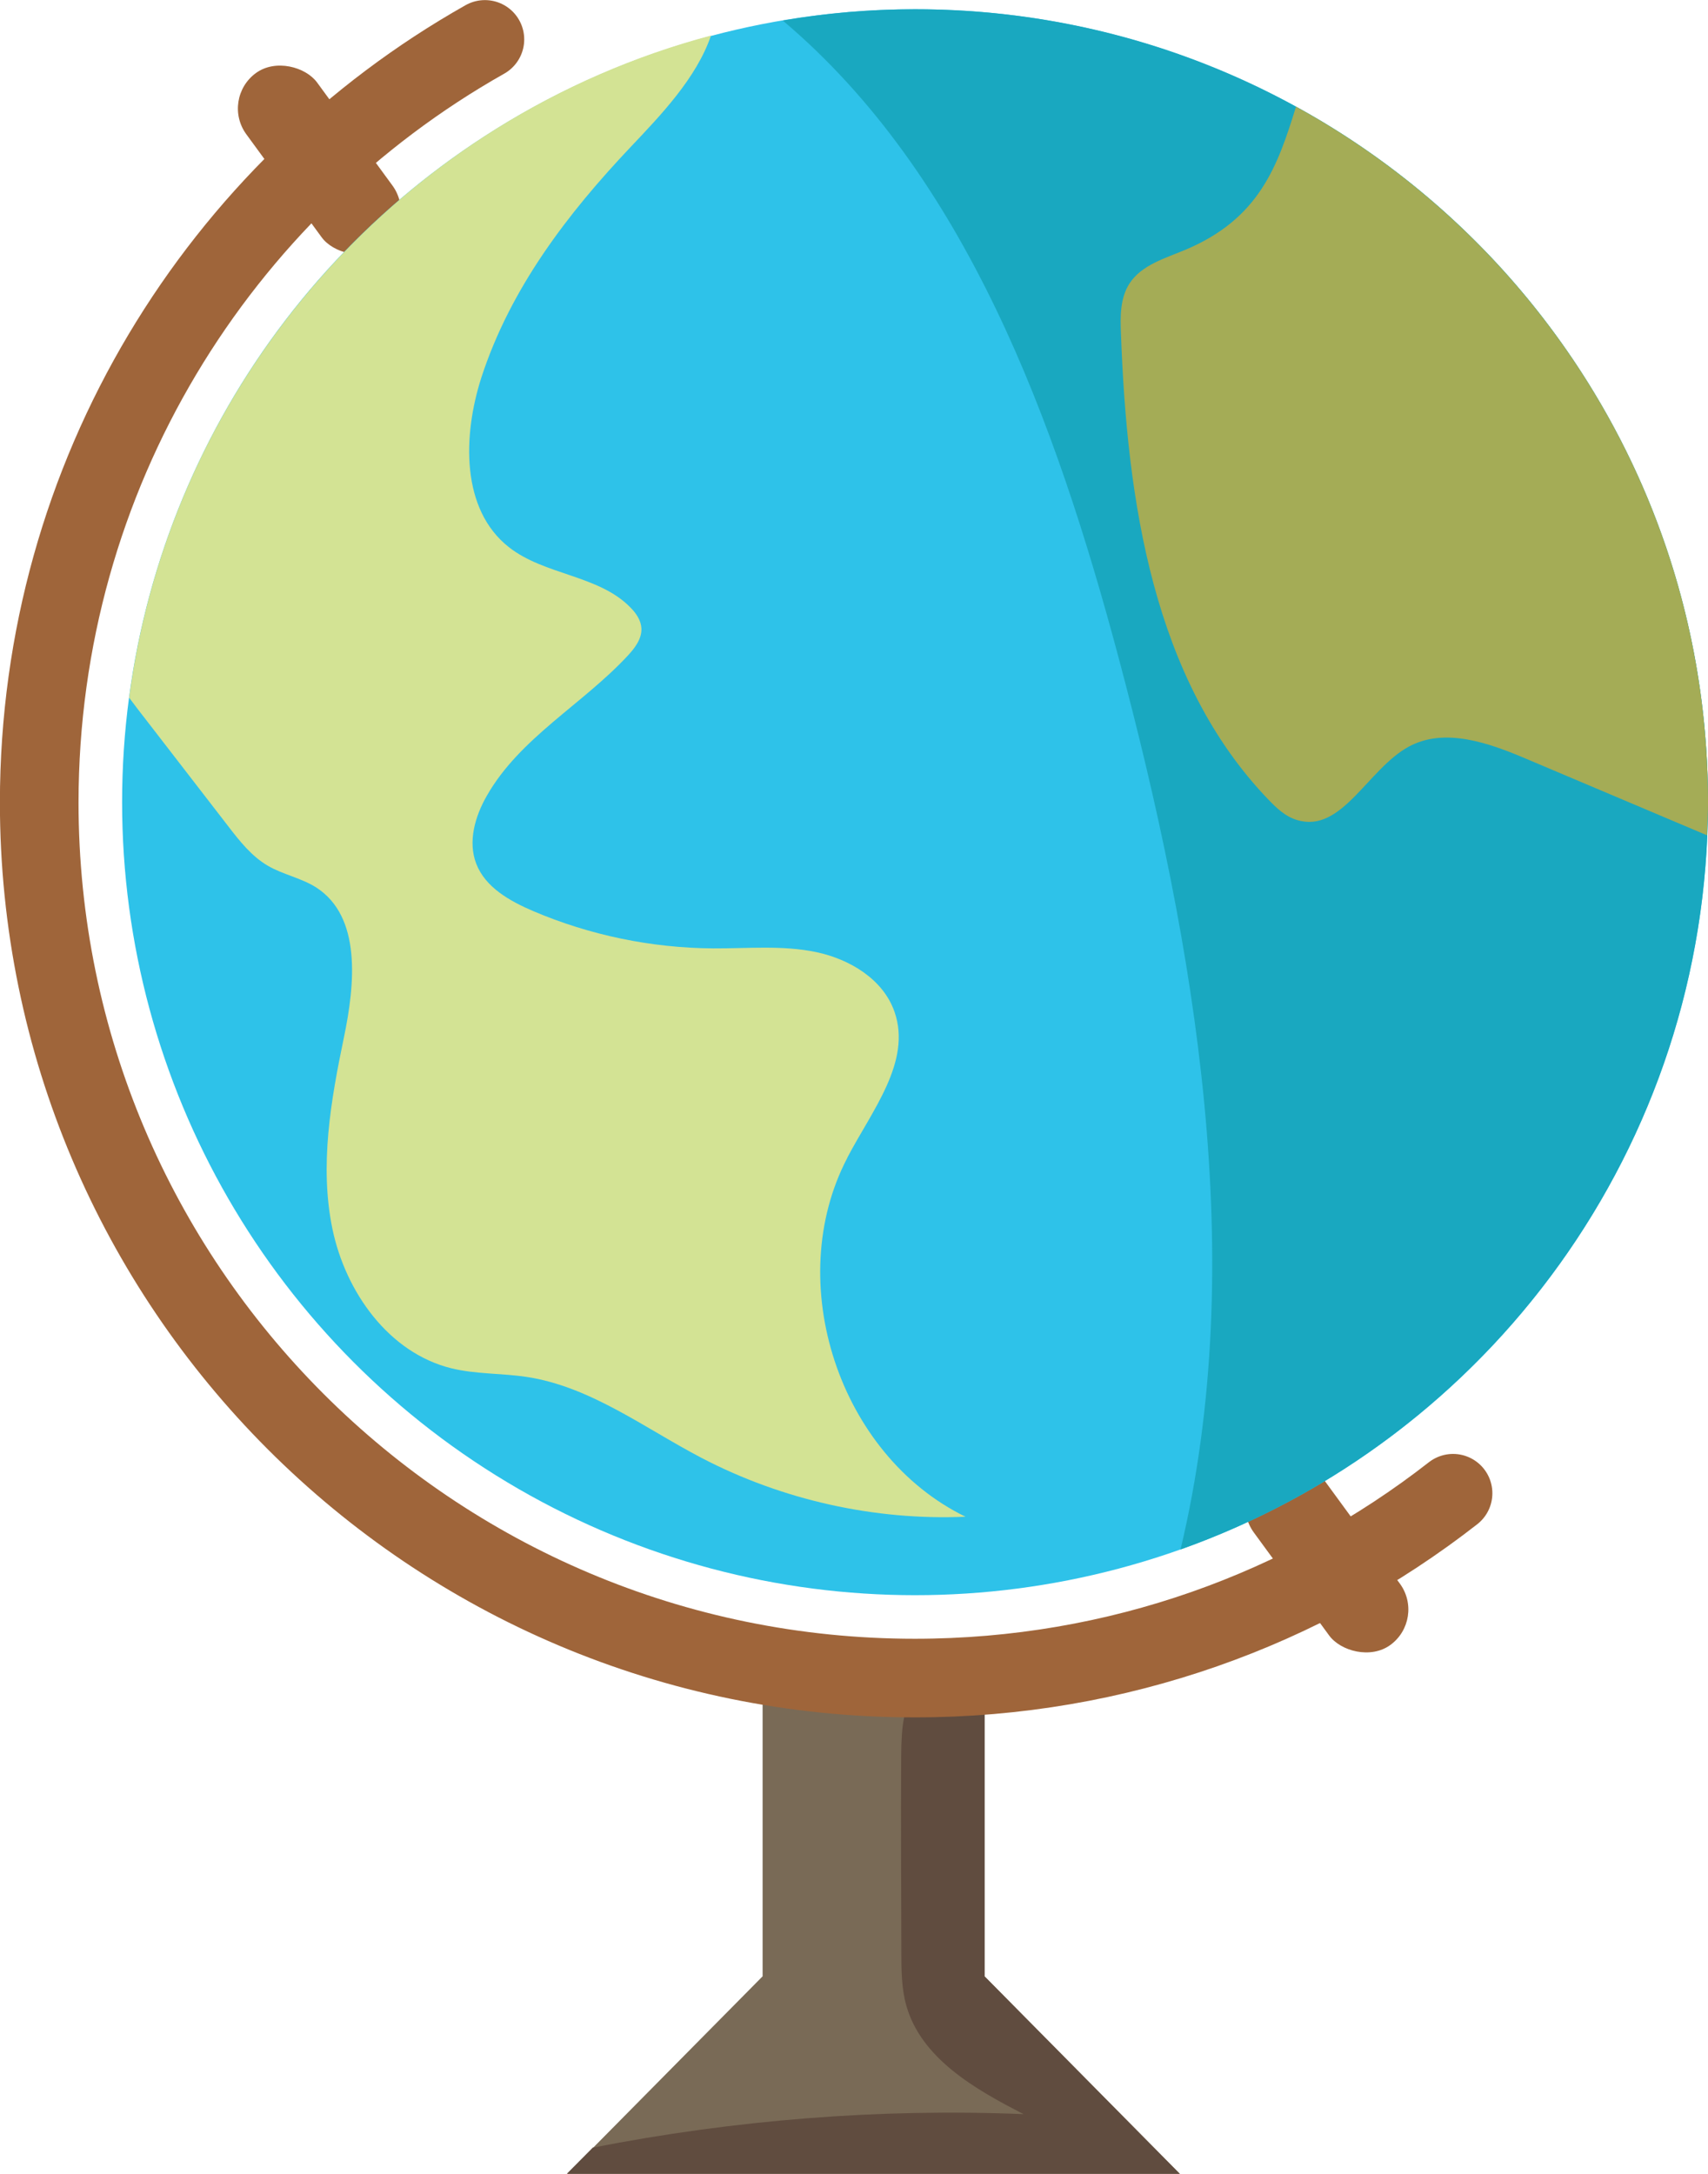
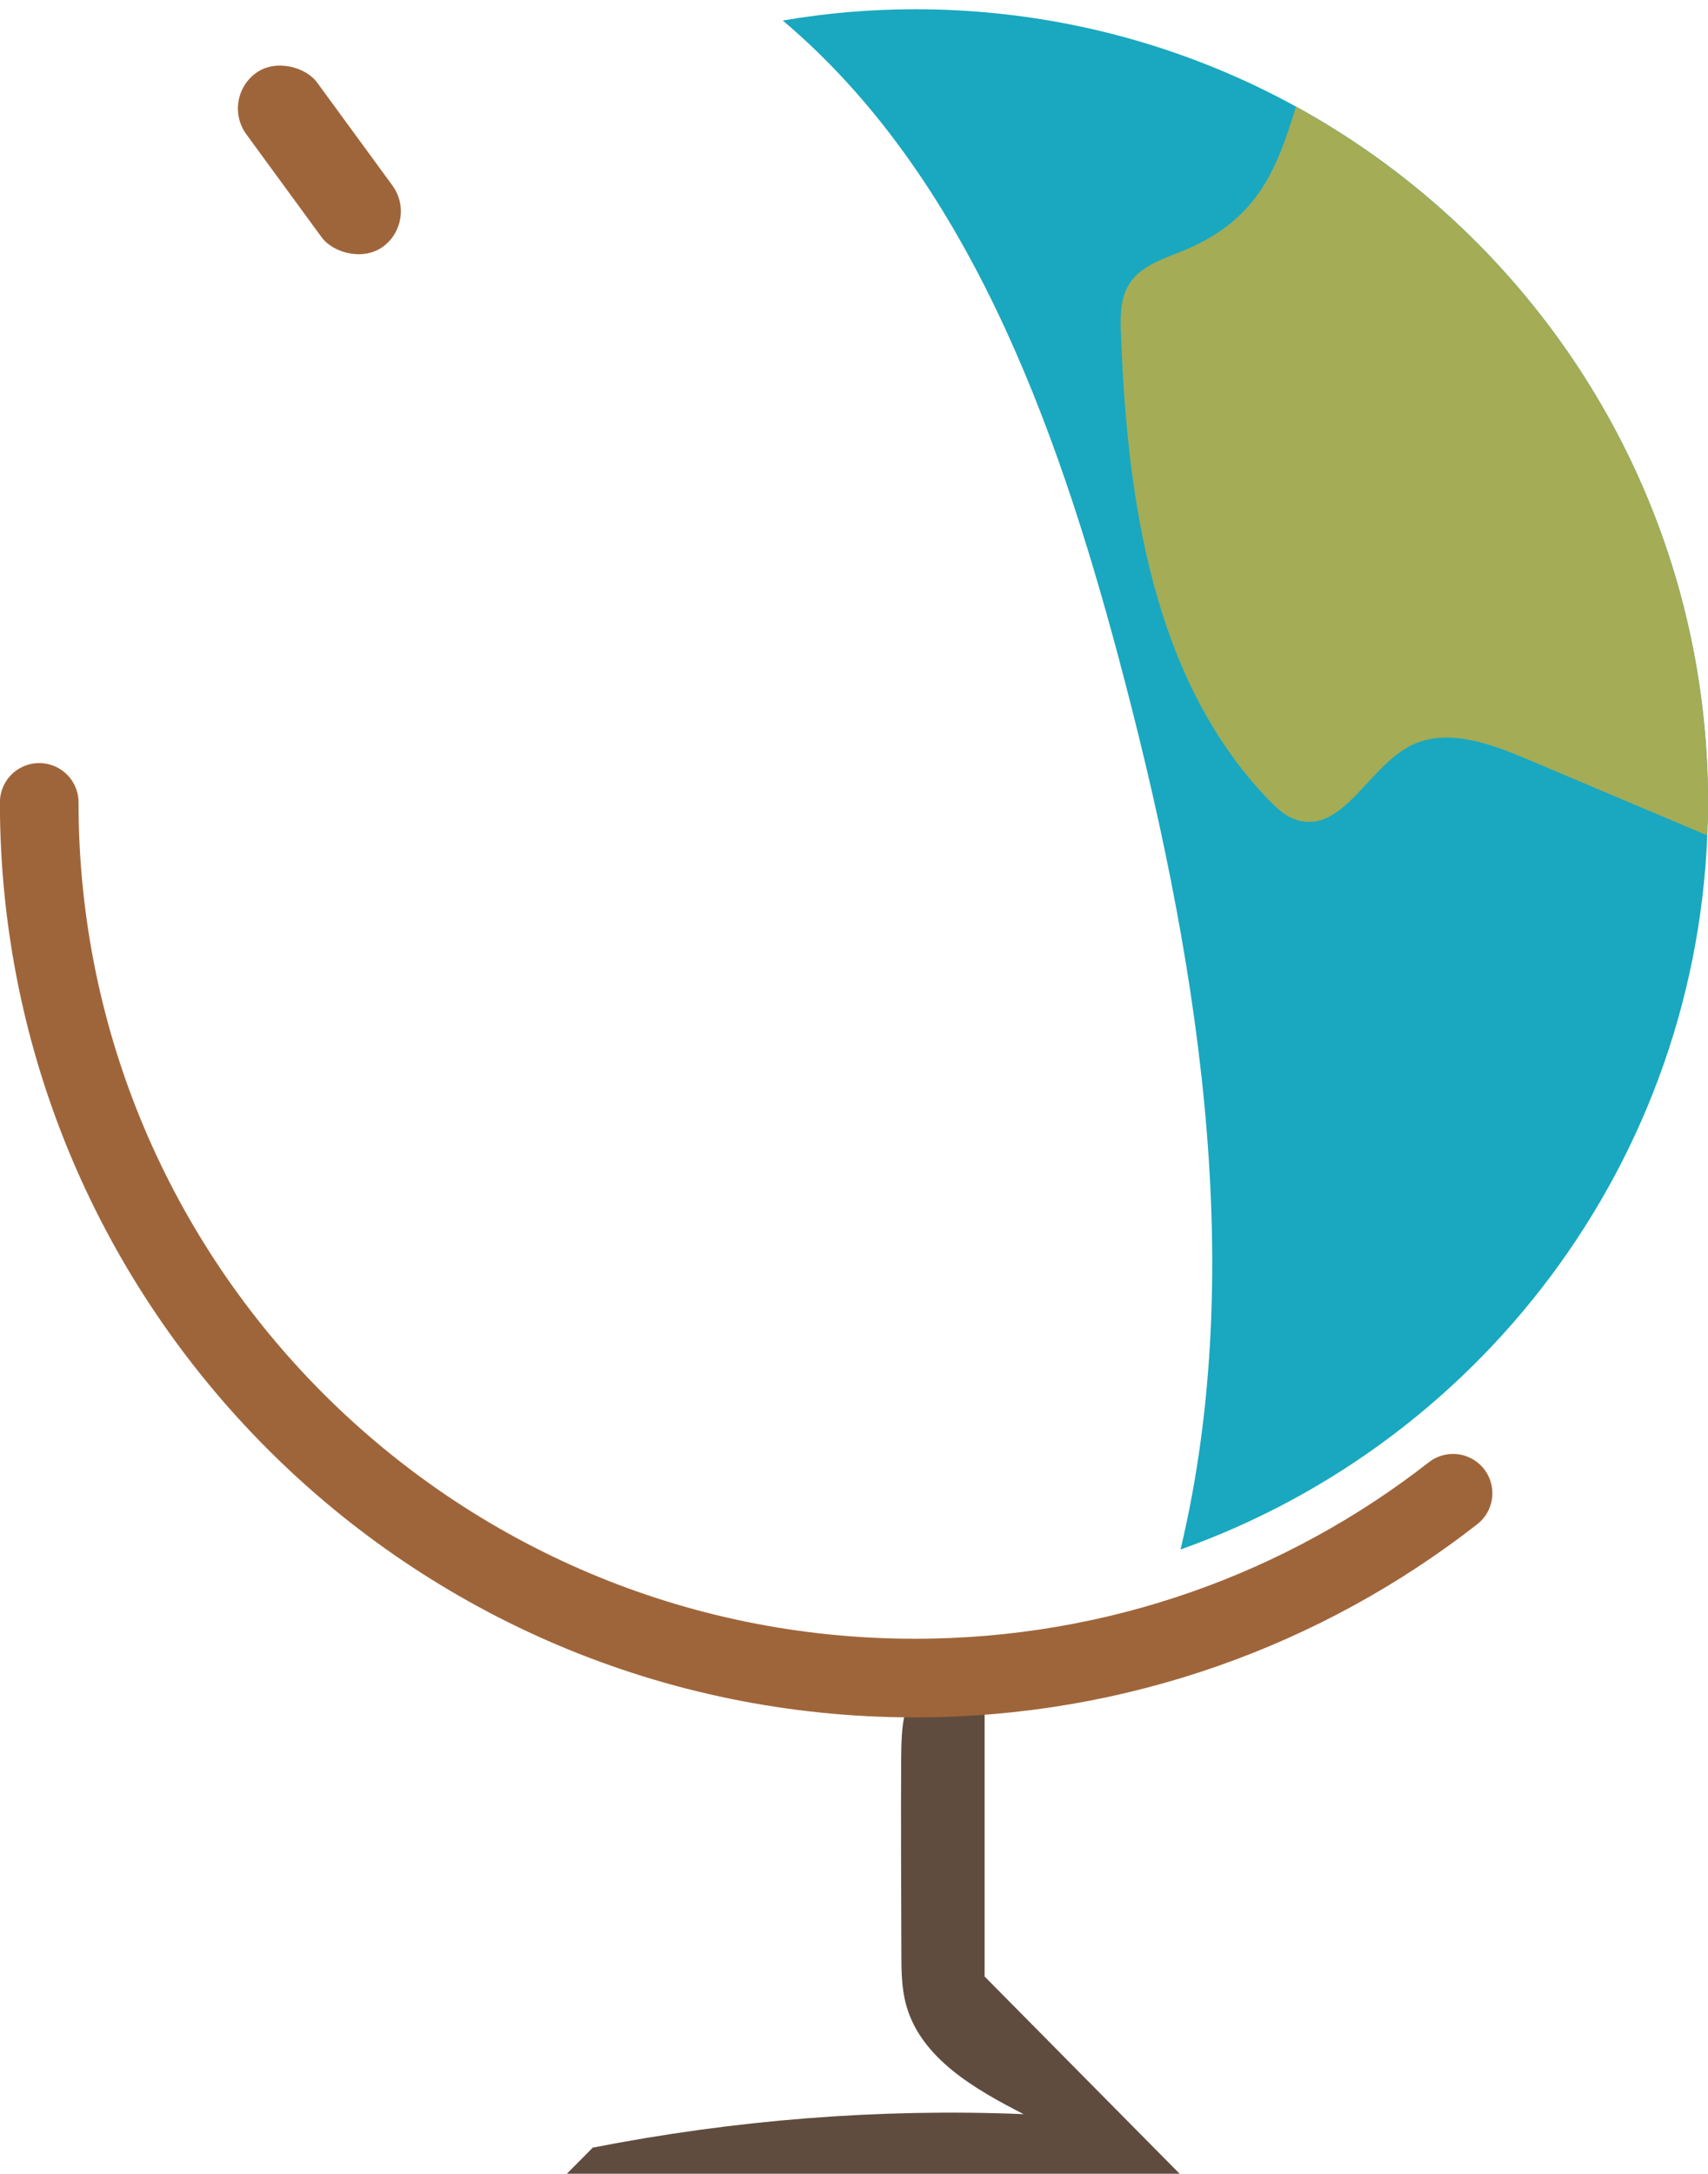
<svg xmlns="http://www.w3.org/2000/svg" id="_圖層_2" viewBox="0 0 92.32 117.5">
  <defs>
    <style>.cls-1{fill:#9f653a;}.cls-2{fill:#a4ac56;}.cls-3{fill:none;stroke:#9f653a;stroke-linecap:round;stroke-linejoin:round;stroke-width:4.25px;}.cls-4{fill:#19a8c0;}.cls-5{fill:#796a56;}.cls-6{fill:#604c3f;}.cls-7{fill:#2ec2e9;}.cls-8{fill:#d3e394;}</style>
  </defs>
  <g id="_頁籤">
-     <polygon class="cls-5" points="63.78 117.5 53.22 106.82 53.22 91.25 41.22 91.25 41.22 106.82 30.66 117.5 63.78 117.5" />
    <path class="cls-6" d="M53.22,106.82v-15.06c-.07-.01-.14-.03-.21-.05-3.74-.7-4.28-.34-4.3,3.27-.02,3.49,0,6.99.01,10.48,0,.99,0,2,.27,2.95.81,2.85,3.7,4.51,6.34,5.86-7.8-.32-15.63.31-23.29,1.81l-1.4,1.41h33.12l-10.56-10.68Z" />
-     <path class="cls-3" d="M78.54,80.71c-8.02,6.26-18.12,9.99-29.09,9.99-26.14,0-47.33-21.19-47.33-47.33C2.13,25.67,11.83,10.25,26.21,2.13" />
+     <path class="cls-3" d="M78.54,80.71c-8.02,6.26-18.12,9.99-29.09,9.99-26.14,0-47.33-21.19-47.33-47.33" />
    <rect class="cls-1" x="14.9" y="2.83" width="4.74" height="11.63" rx="2.37" ry="2.37" transform="translate(-1.78 11.86) rotate(-36.18)" />
-     <rect class="cls-1" x="69.35" y="78.41" width="4.74" height="11.63" rx="2.37" ry="2.37" transform="translate(-35.89 58.57) rotate(-36.18)" />
-     <circle class="cls-7" cx="49.46" cy="43.36" r="42.86" />
    <path class="cls-4" d="M49.46.5c-2.44,0-4.83.21-7.15.61,9.91,8.37,14.75,21.7,18.15,34.43,4.19,15.71,7.06,32.63,3.35,48.21,16.61-5.9,28.51-21.75,28.51-40.39C92.32,19.69,73.13.5,49.46.5Z" />
-     <path class="cls-8" d="M45.8,62.57c1.32-2.53,3.49-5.18,2.55-7.88-.61-1.76-2.42-2.85-4.24-3.23s-3.7-.19-5.56-.2c-3.34-.02-6.67-.71-9.74-2.02-1.26-.54-2.58-1.28-3.07-2.56-.46-1.2-.06-2.57.58-3.68,1.78-3.12,5.17-4.93,7.61-7.56.38-.41.76-.9.74-1.47-.02-.43-.28-.82-.59-1.13-1.72-1.77-4.64-1.74-6.58-3.27-2.59-2.04-2.49-6.03-1.48-9.17,1.57-4.82,4.65-8.85,8.1-12.49,1.56-1.65,3.53-3.69,4.31-5.99C21.88,6.33,9.27,20.39,6.98,37.71c.32.43.64.85.97,1.27,1.46,1.89,2.92,3.78,4.38,5.67.62.81,1.27,1.63,2.14,2.14.82.48,1.8.66,2.61,1.17,2.47,1.58,2.11,5.23,1.51,8.11-.71,3.41-1.33,6.95-.62,10.36.71,3.41,3.05,6.7,6.44,7.53,1.32.32,2.7.26,4.04.46,3.46.52,6.37,2.76,9.47,4.38,4.37,2.28,9.35,3.39,14.27,3.18-6.83-3.32-9.91-12.67-6.39-19.4Z" />
    <path class="cls-2" d="M70.05,5.77c-1,3.24-1.99,6.04-5.95,7.72-1.12.47-2.41.83-3.06,1.85-.5.79-.49,1.78-.45,2.71.33,9.01,1.73,18.69,7.98,25.18.44.46.92.91,1.53,1.09,2.42.75,3.82-2.75,6.04-3.96,1.94-1.06,4.33-.21,6.37.66,3.25,1.38,6.51,2.75,9.76,4.13.02-.6.05-1.19.05-1.79,0-16.21-9-30.31-22.26-37.59Z" />
  </g>
</svg>